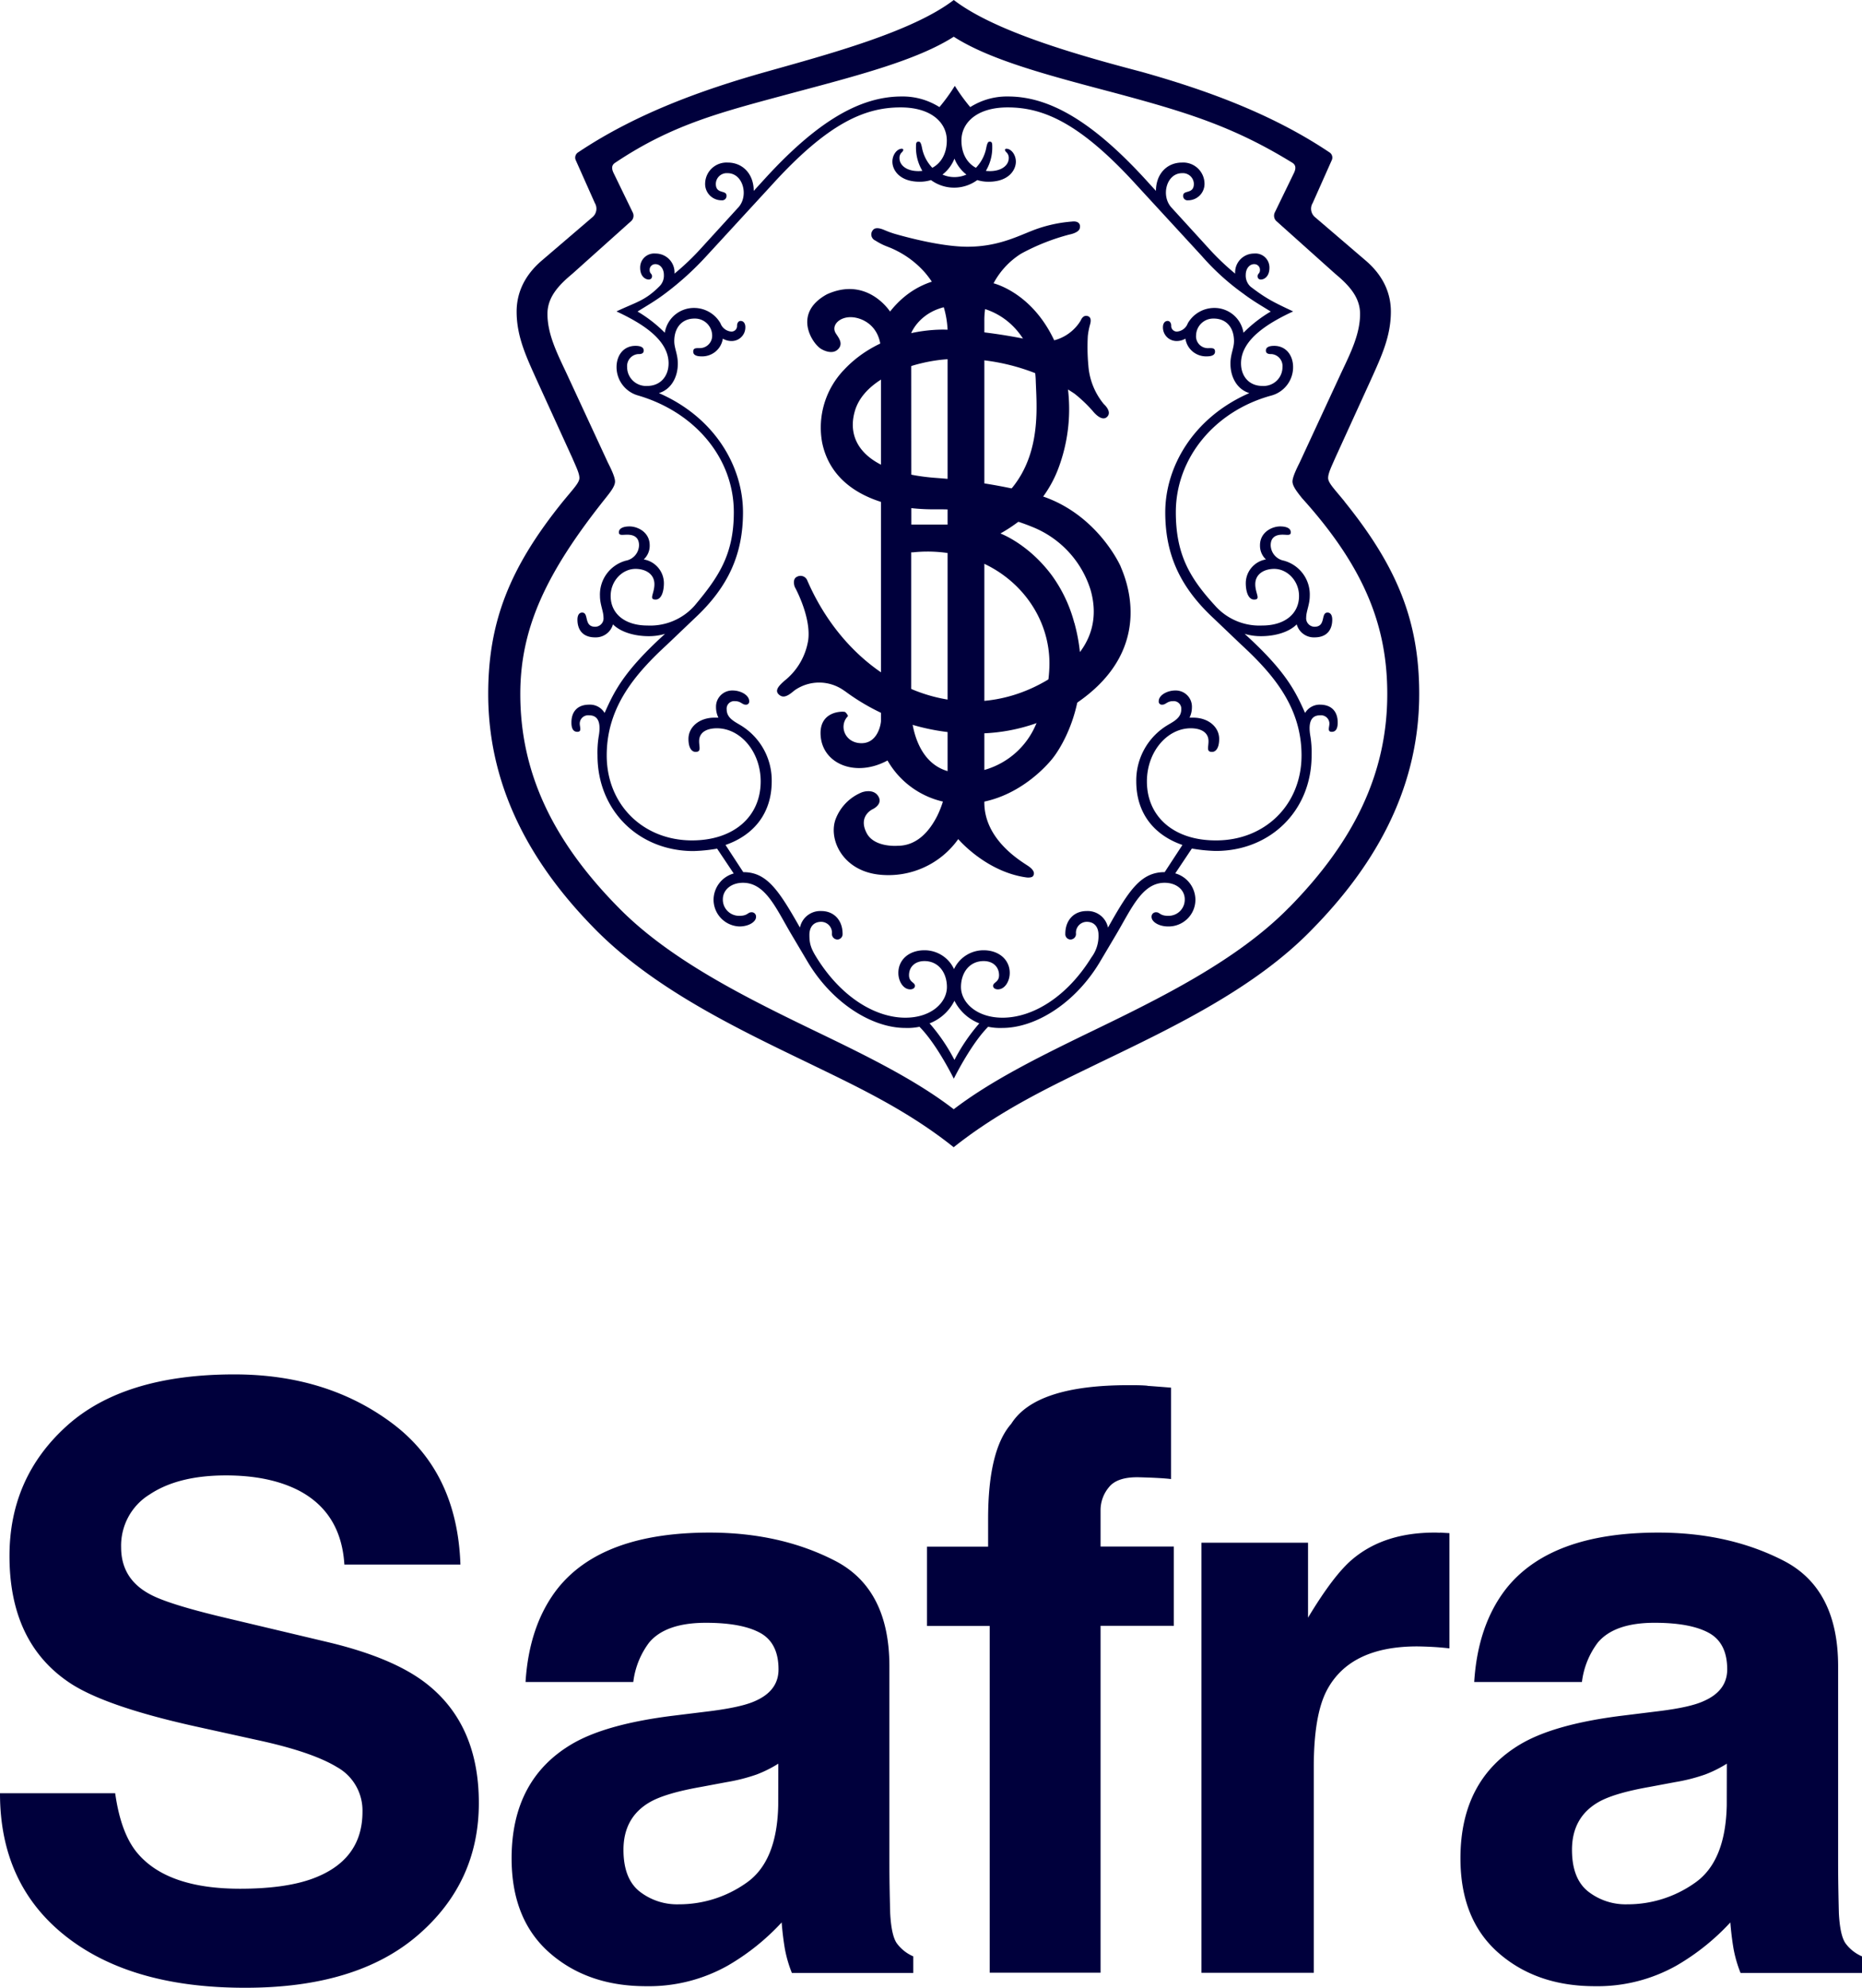
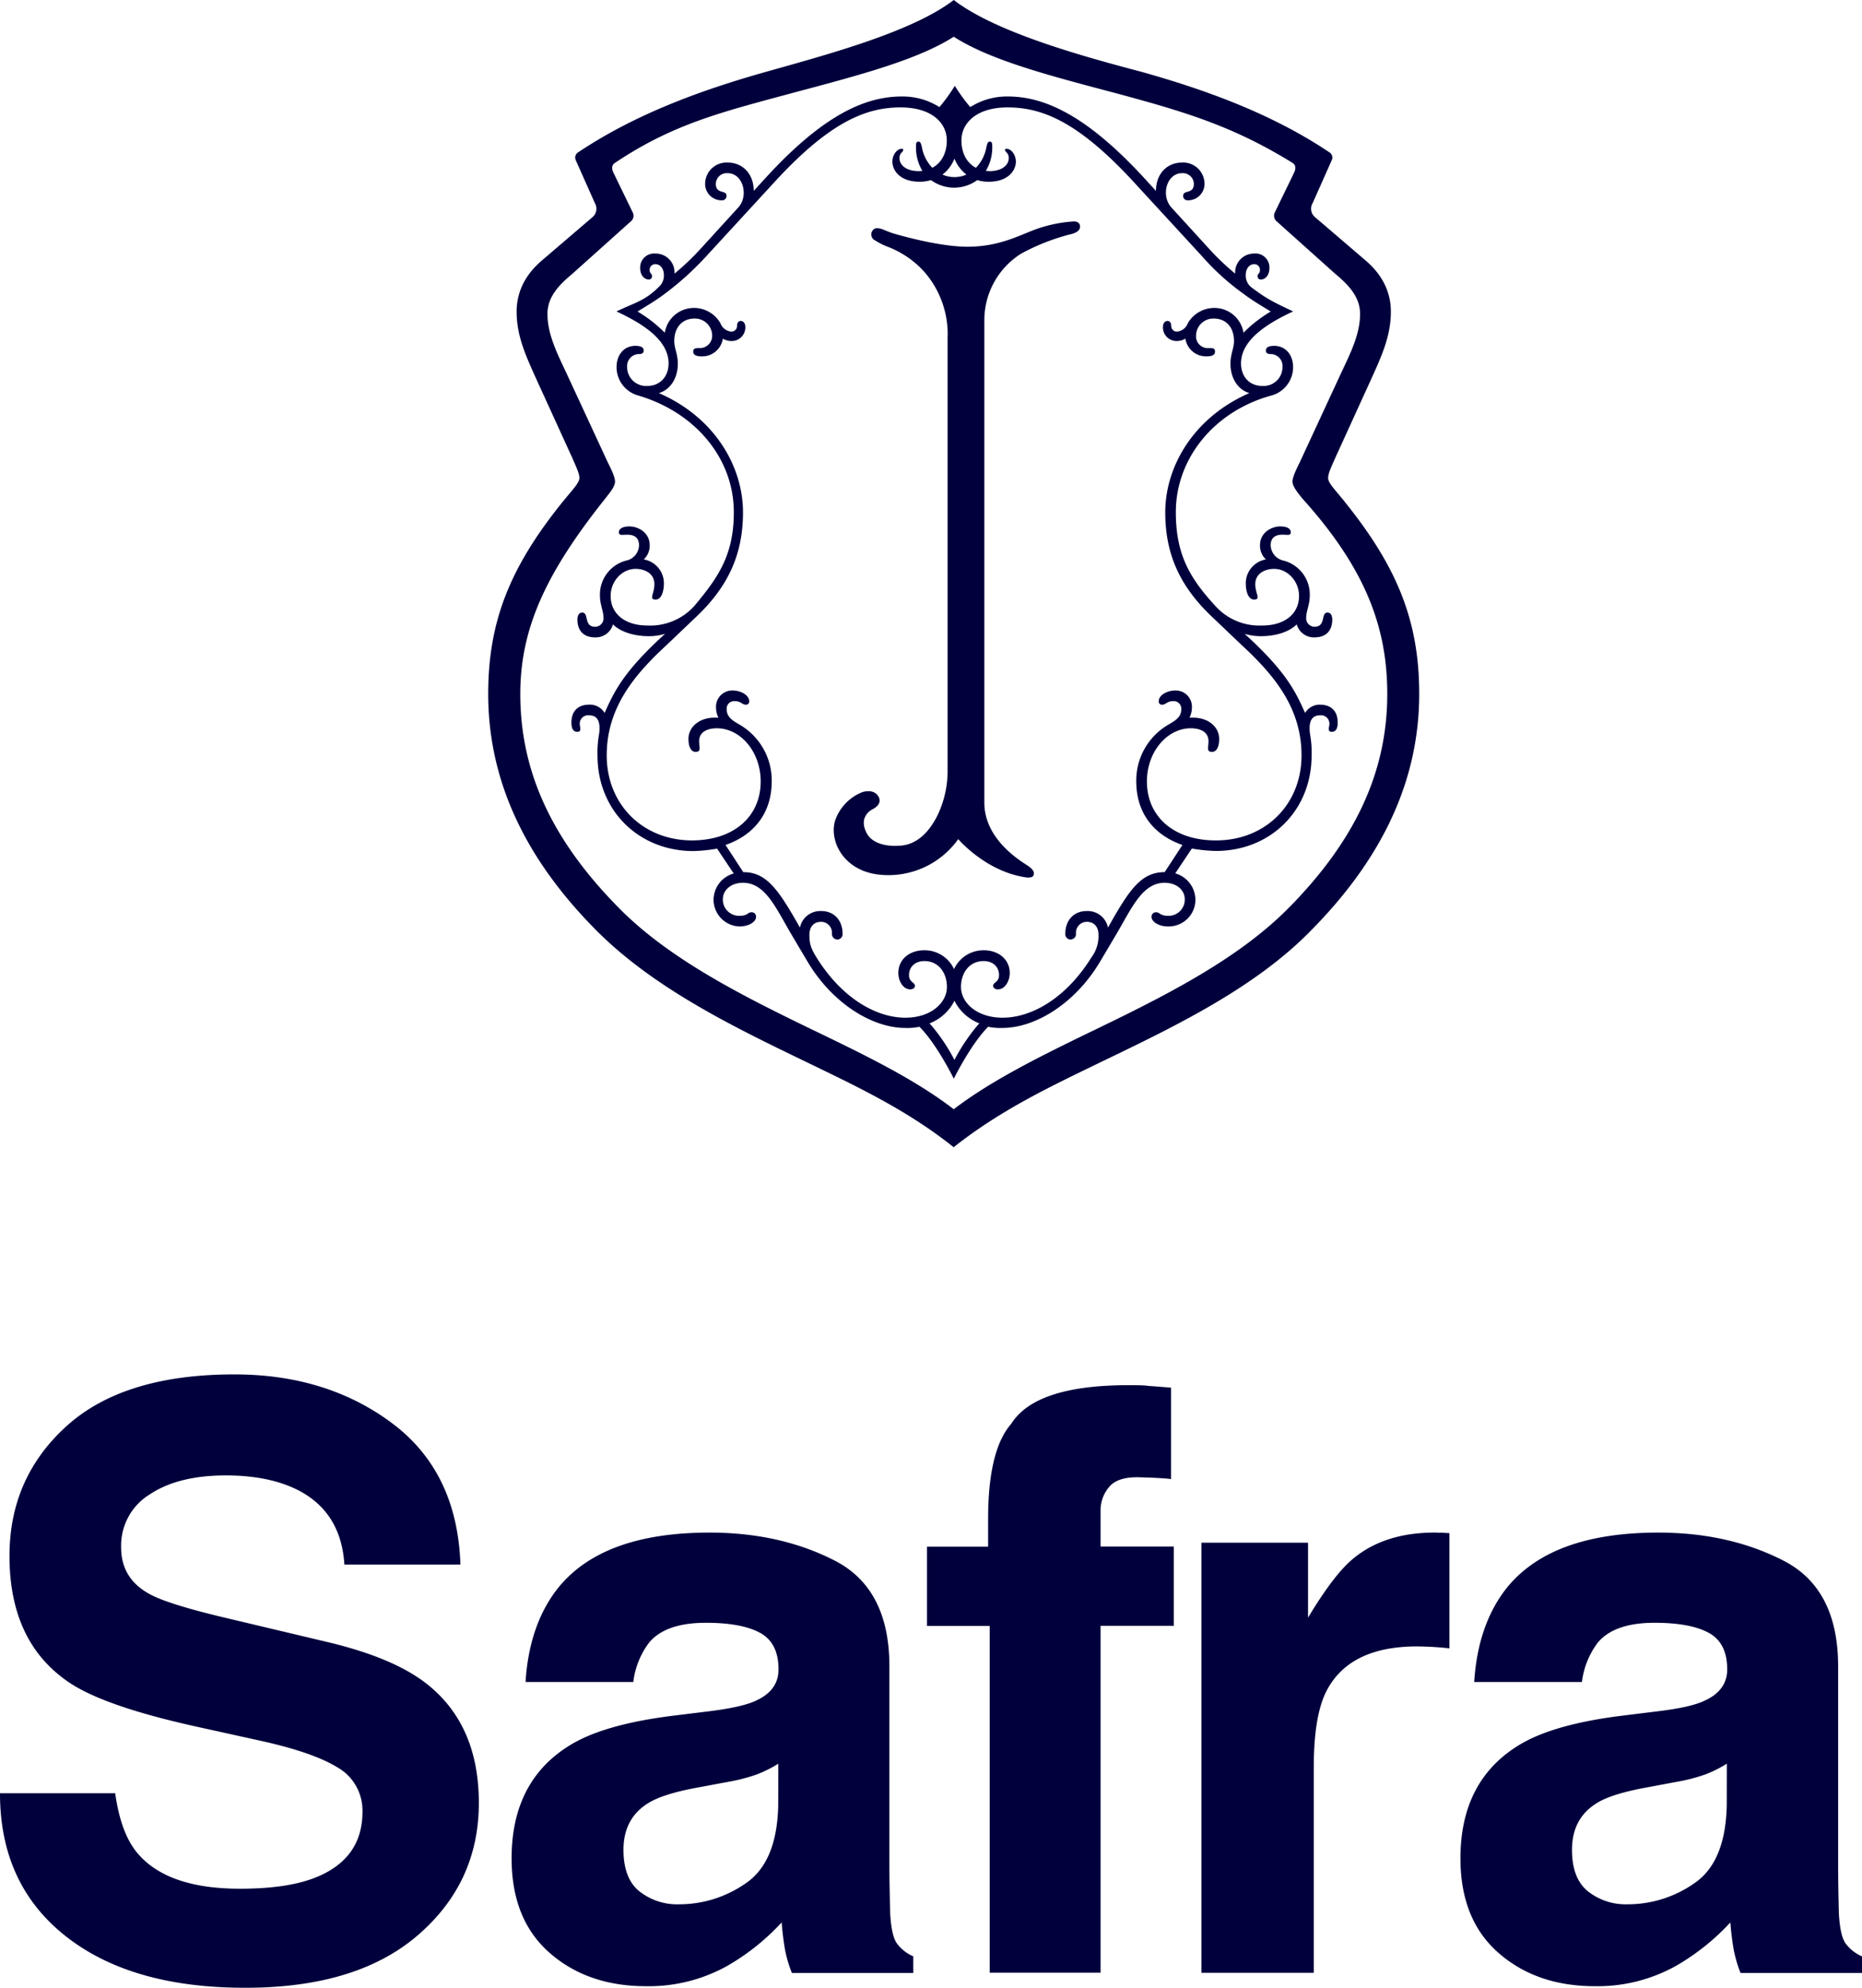
<svg xmlns="http://www.w3.org/2000/svg" fill="none" width="164" height="175" viewBox="0 0 164 175">
  <path d="M107.069 73.988c-3.662 0-6.052-2.076-6.052-5.194 0-2.597 1.775-4.677 3.862-4.677.832 0 1.564.312 1.564 1.144 0 .518-.21.936.313.936.313 0 .626-.312.626-1.145 0-1.038-.939-1.87-2.294-1.87h-.316c.141-.292.213-.612.21-.936a1.427 1.427 0 0 0-.417-1.04 1.432 1.432 0 0 0-1.044-.416c-.729 0-1.462.418-1.462.939a.272.272 0 0 0 .19.299.277.277 0 0 0 .127.01c.309 0 .416-.309.935-.309a.668.668 0 0 1 .732.726c0 .727-.626 1.039-1.148 1.35a5.682 5.682 0 0 0-2.816 4.976c0 2.908 1.664 4.78 4.067 5.608l-1.564 2.392c-2.087 0-3.129 1.559-4.993 4.882a1.82 1.82 0 0 0-.668-1.074 1.832 1.832 0 0 0-1.21-.382c-1.148 0-1.88.833-1.88 1.99a.473.473 0 0 0 .416.517.492.492 0 0 0 .492-.313.488.488 0 0 0 .03-.204.955.955 0 0 1 .56-.956.965.965 0 0 1 .383-.085c.729 0 1.041.52 1.041 1.144a3.13 3.13 0 0 1-.625 1.99c-2.19 3.532-5.216 5.307-7.826 5.307-2.293 0-3.661-1.35-3.661-2.7 0-1.247.732-2.285 1.997-2.285.832 0 1.355.517 1.355 1.244 0 .623-.523.623-.523.935 0 .209.21.312.42.312.625 0 1.045-.727 1.045-1.453 0-1.145-.942-1.99-2.297-1.99a2.864 2.864 0 0 0-2.61 1.658 2.861 2.861 0 0 0-2.606-1.658c-1.358 0-2.297.832-2.297 1.99 0 .726.42 1.453 1.046 1.453.206 0 .415-.103.415-.312 0-.312-.522-.312-.522-.935 0-.727.523-1.244 1.358-1.244 1.252 0 1.98 1.038 1.98 2.285 0 1.35-1.358 2.7-3.66 2.7-2.607 0-5.633-1.765-7.827-5.307-.519-.833-.625-1.247-.625-1.99 0-.624.313-1.144 1.045-1.144a.962.962 0 0 1 .894.654.953.953 0 0 1 .045.387.49.49 0 0 0 .522.517.476.476 0 0 0 .416-.517c0-1.144-.729-1.99-1.877-1.99a1.832 1.832 0 0 0-1.21.382 1.82 1.82 0 0 0-.667 1.074c-1.881-3.317-2.923-4.882-4.993-4.882L63.9 74.389c2.4-.829 4.071-2.7 4.071-5.608a5.662 5.662 0 0 0-.736-2.867 5.688 5.688 0 0 0-2.083-2.109c-.52-.311-1.148-.623-1.148-1.35a.66.66 0 0 1 .44-.692.668.668 0 0 1 .292-.034c.522 0 .626.309.938.309a.276.276 0 0 0 .313-.309c0-.52-.729-.939-1.461-.939a1.43 1.43 0 0 0-1.36.893c-.072.18-.106.37-.101.563a2.1 2.1 0 0 0 .21.936h-.343c-1.355 0-2.294.832-2.294 1.87 0 .833.313 1.145.626 1.145.52 0 .313-.418.313-.936 0-.832.729-1.144 1.564-1.144 2.087 0 3.858 2.08 3.858 4.677 0 3.118-2.396 5.194-6.048 5.194-4.277 0-7.513-3.118-7.513-7.483 0-4.258 2.504-7.167 5.326-9.764l2.4-2.289c3.026-2.803 4.277-5.715 4.277-9.35 0-3.947-2.4-8.312-7.406-10.494 1.042-.312 1.665-1.35 1.665-2.597 0-.833-.313-1.35-.313-1.974 0-1.247.732-1.99 1.774-1.99.4-.013.79.133 1.084.406.293.273.466.65.48 1.05a1.088 1.088 0 0 1-.697 1.072 1.1 1.1 0 0 1-.448.072c-.313 0-.522 0-.522.312s.313.415.729.415c.45.015.89-.135 1.237-.423.346-.287.574-.692.64-1.136.222.13.474.202.732.209a1.209 1.209 0 0 0 1.17-.762c.06-.155.088-.32.082-.485 0-.21-.103-.521-.416-.521-.21 0-.313.209-.313.415a.492.492 0 0 1-.523.52 1.111 1.111 0 0 1-.938-.726 2.675 2.675 0 0 0-2.297-1.353 2.598 2.598 0 0 0-1.713.605 2.582 2.582 0 0 0-.894 1.577 11.91 11.91 0 0 0-2.4-1.867c.836-.521 1.565-.936 2.4-1.563a26.294 26.294 0 0 0 3.662-3.316l5.738-6.236c4.993-5.506 8.242-6.856 11.371-6.856 2.71 0 4.067 1.35 4.067 2.909 0 1.144-.492 1.99-1.274 2.408a3.494 3.494 0 0 1-.916-1.788c-.103-.514-.21-.514-.313-.514-.21 0-.21.206-.21.415a3.969 3.969 0 0 0 .563 2.159c-.117.013-.235.02-.353.02-1.041 0-1.664-.518-1.664-1.141a.663.663 0 0 1 .21-.52c.21-.206.106-.31 0-.31-.416 0-.836.518-.836 1.142 0 .726.626 1.764 2.4 1.764.339.002.675-.047.999-.146a3.45 3.45 0 0 0 4.077 0c.324.1.66.149.999.146 1.774 0 2.4-1.038 2.4-1.764 0-.624-.416-1.141-.836-1.141-.103 0-.21.103 0 .308a.663.663 0 0 1 .21.52c0 .624-.626 1.142-1.664 1.142a3.08 3.08 0 0 1-.353-.02c.39-.652.585-1.4.563-2.16 0-.208 0-.414-.21-.414-.103 0-.207 0-.31.514a3.475 3.475 0 0 1-.918 1.788c-.783-.418-1.275-1.264-1.275-2.408 0-1.559 1.358-2.909 4.07-2.909 3.13 0 6.365 1.35 11.371 6.856l5.739 6.236a21.355 21.355 0 0 0 3.661 3.316c.832.627 1.564 1.042 2.4 1.563a11.831 11.831 0 0 0-2.4 1.867 2.588 2.588 0 0 0-2.61-2.182 2.694 2.694 0 0 0-2.296 1.353 1.108 1.108 0 0 1-.939.726.496.496 0 0 1-.489-.317.487.487 0 0 1-.03-.203c0-.206-.107-.415-.313-.415-.313 0-.416.312-.416.52a1.195 1.195 0 0 0 .762 1.165c.155.06.32.089.486.083.258-.007.51-.079.732-.21.066.445.294.85.64 1.137a1.84 1.84 0 0 0 1.238.423c.416 0 .729-.103.729-.415s-.207-.312-.52-.312a1.052 1.052 0 0 1-.848-.3 1.042 1.042 0 0 1-.3-.844 1.512 1.512 0 0 1 1.564-1.456c1.046 0 1.775.73 1.775 1.99 0 .623-.313 1.141-.313 1.974 0 1.247.625 2.285 1.664 2.596-4.993 2.183-7.406 6.548-7.406 10.495 0 3.648 1.251 6.547 4.277 9.35l2.4 2.289c2.816 2.597 5.326 5.505 5.326 9.764 0 4.365-3.236 7.483-7.513 7.483h-.053zM84.065 93.315a16.179 16.179 0 0 0-2.19-3.22 4.102 4.102 0 0 0 2.19-1.99 4.112 4.112 0 0 0 2.19 1.99 16.332 16.332 0 0 0-2.19 3.22zM85.12 15.37a2.615 2.615 0 0 1-2.11 0 3.292 3.292 0 0 0 1.055-1.406c.22.554.584 1.04 1.055 1.406zm31.182 46.668a1.5 1.5 0 0 0-1.354.73c-.836-1.871-1.665-3.65-5.326-6.966.474.142.966.211 1.461.206 1.149 0 2.4-.312 3.129-1.039a1.567 1.567 0 0 0 1.564 1.145c1.149 0 1.565-.727 1.565-1.56 0-.311-.103-.623-.416-.623-.626 0-.103 1.247-1.149 1.247a.75.75 0 0 1-.701-.524.747.747 0 0 1-.028-.308c0-.518.313-1.141.313-1.87a3.081 3.081 0 0 0-.597-1.962 3.1 3.1 0 0 0-1.699-1.157 1.419 1.419 0 0 1-1.145-1.35c0-.829.625-.935 1.041-.935.417 0 .729.106.729-.209s-.312-.517-.938-.517c-.729 0-1.774.517-1.774 1.658a1.648 1.648 0 0 0 .522 1.247c-.493.085-.941.34-1.265.72-.324.38-.505.861-.509 1.36 0 .726.21 1.453.732 1.453.626 0 .104-.521.104-1.35 0-.936.835-1.35 1.664-1.35 1.145 0 2.19 1.038 2.19 2.388 0 1.559-1.251 2.597-3.235 2.597a5.216 5.216 0 0 1-4.174-1.764c-2.191-2.392-3.442-4.468-3.442-8.21 0-4.78 3.442-8.935 8.451-10.282a2.595 2.595 0 0 0 1.358-.934c.339-.45.521-.997.519-1.56 0-1.038-.625-1.87-1.664-1.87-.419 0-.732.102-.732.414s.313.312.522.312a1.057 1.057 0 0 1 .939 1.144 1.652 1.652 0 0 1-1.103 1.565 1.67 1.67 0 0 1-.671.093c-1.148 0-1.877-.829-1.877-1.99 0-2.182 2.609-3.648 4.59-4.57-1.774-.833-2.4-1.145-3.755-2.183a1.325 1.325 0 0 1-.419-1.041c0-.518.313-.936.732-.936a.493.493 0 0 1 .519.521c0 .312-.206.312-.206.518a.284.284 0 0 0 .011.126.272.272 0 0 0 .302.186c.21 0 .729-.206.729-1.039a1.238 1.238 0 0 0-.396-.927 1.234 1.234 0 0 0-.959-.32 1.667 1.667 0 0 0-1.571 1.1 1.669 1.669 0 0 0-.093.668 22.067 22.067 0 0 1-2.294-2.183l-3.328-3.648c-.939-1.038-.42-3.012.938-3.012a.97.97 0 0 1 .958.559c.055.12.085.249.088.38 0 .935-.942.514-.942 1.035a.371.371 0 0 0 .109.306.38.38 0 0 0 .307.108 1.448 1.448 0 0 0 1.461-1.555 1.875 1.875 0 0 0-1.981-1.768c-1.358 0-2.293 1.038-2.293 2.494l-1.045-1.144c-4.59-4.975-8.345-7.168-11.983-7.168a6.037 6.037 0 0 0-3.329.936 16.394 16.394 0 0 1-1.358-1.871 16.2 16.2 0 0 1-1.355 1.87 6.054 6.054 0 0 0-3.328-.935c-3.662 0-7.41 2.183-11.983 7.168l-1.045 1.144c0-1.456-.939-2.494-2.297-2.494a1.888 1.888 0 0 0-1.357.476 1.874 1.874 0 0 0-.623 1.292 1.438 1.438 0 0 0 .875 1.44c.185.079.385.118.586.115a.378.378 0 0 0 .416-.414c0-.52-.939-.1-.939-1.035a.956.956 0 0 1 .654-.892.965.965 0 0 1 .388-.047c1.358 0 1.877 1.99.942 3.012l-3.329 3.648a22.13 22.13 0 0 1-2.296 2.183 1.654 1.654 0 0 0-1.001-1.632 1.67 1.67 0 0 0-.664-.136 1.238 1.238 0 0 0-1.259.74c-.068.16-.102.333-.099.507 0 .833.523 1.038.733 1.038a.278.278 0 0 0 .298-.186.273.273 0 0 0 .011-.125c0-.206-.206-.206-.206-.518a.49.49 0 0 1 .522-.52c.416 0 .73.417.73.935a1.32 1.32 0 0 1-.417 1.041c-1.251 1.247-1.997 1.35-3.758 2.183 1.997.932 4.59 2.388 4.59 4.57 0 1.145-.729 1.99-1.877 1.99a1.67 1.67 0 0 1-1.638-.997 1.652 1.652 0 0 1-.136-.661 1.06 1.06 0 0 1 .939-1.144c.21 0 .522 0 .522-.312s-.313-.415-.729-.415c-1.045 0-1.664.833-1.664 1.87a2.596 2.596 0 0 0 1.877 2.494c5.01 1.457 8.452 5.507 8.452 10.283 0 3.742-1.355 5.715-3.442 8.21a5.22 5.22 0 0 1-4.174 1.764c-1.98 0-3.232-1.038-3.232-2.597 0-1.35 1.042-2.388 2.19-2.388.835 0 1.664.414 1.664 1.35 0 .829-.52 1.35.107 1.35.519 0 .729-.727.729-1.453a2.125 2.125 0 0 0-.51-1.36 2.139 2.139 0 0 0-1.265-.72 1.64 1.64 0 0 0 .523-1.247c0-1.144-1.045-1.658-1.774-1.658-.626 0-.939.209-.939.517 0 .309.313.21.73.21.415 0 1.044.105 1.044.934a1.413 1.413 0 0 1-1.148 1.35 3.1 3.1 0 0 0-1.697 1.157 3.08 3.08 0 0 0-.596 1.961c0 .73.31 1.353.31 1.87a.737.737 0 0 1-.427.766.745.745 0 0 1-.303.067c-1.042 0-.519-1.247-1.148-1.247-.313 0-.416.312-.416.624 0 .832.416 1.559 1.564 1.559a1.571 1.571 0 0 0 1.565-1.145c.732.727 1.997 1.039 3.132 1.039.494.005.985-.064 1.458-.206-3.662 3.317-4.487 5.091-5.326 6.965a1.498 1.498 0 0 0-1.355-.73c-1.045 0-1.567.627-1.567 1.563 0 .205 0 .829.522.829.416 0 .21-.415.21-.727a.736.736 0 0 1 .526-.7c.1-.03.206-.039.31-.026.831 0 1.041.727.831 1.87a8.955 8.955 0 0 0-.103 1.66c0 4.885 3.662 8.42 8.452 8.42.698-.02 1.395-.09 2.083-.212l1.462 2.186a2.423 2.423 0 0 0-1.774 2.282 2.36 2.36 0 0 0 2.28 2.382c.835 0 1.46-.418 1.46-.833a.38.38 0 0 0-.415-.415c-.317 0-.317.312-1.046.312a1.432 1.432 0 0 1-1.359-.893 1.418 1.418 0 0 1-.102-.563c0-.83.733-1.453 1.774-1.453 1.998 0 2.923 2.286 4.278 4.57l1.358 2.29c2.19 3.738 5.738 5.92 8.654 5.92.42.017.84-.017 1.252-.103 1.251 1.247 2.506 3.533 3.025 4.57.523-1.037 1.775-3.316 3.026-4.57.411.085.832.12 1.252.103 2.922 0 6.467-2.182 8.654-5.92l1.358-2.29c1.355-2.284 2.293-4.57 4.277-4.57 1.042 0 1.774.624 1.774 1.453a1.416 1.416 0 0 1-.896 1.355c-.18.071-.372.106-.565.101-.729 0-.729-.312-1.042-.312a.384.384 0 0 0-.419.415c0 .415.626.833 1.461.833a2.37 2.37 0 0 0 1.709-.689 2.34 2.34 0 0 0 .691-1.703 2.434 2.434 0 0 0-1.774-2.282l1.461-2.186c.69.122 1.387.193 2.087.213 4.8.013 8.461-3.526 8.461-8.412a8.852 8.852 0 0 0-.103-1.658c-.206-1.144 0-1.87.836-1.87a.74.74 0 0 1 .835.726c0 .311-.209.726.207.726.522 0 .522-.624.522-.83 0-.935-.522-1.561-1.564-1.561h.046zm-2.776 17.867c-4.59 4.677-11.37 8-17.838 11.118-4.28 2.08-8.45 4.156-11.686 6.634-3.232-2.495-7.406-4.57-11.684-6.634-6.47-3.118-13.25-6.441-17.838-11.118-5.845-5.924-8.654-11.94-8.654-18.806 0-5.821 2.297-10.703 7.513-17.247.416-.525.832-1.042.832-1.46 0-.418-.416-1.244-.626-1.658l-3.662-7.901c-.832-1.764-1.664-3.426-1.664-5.194 0-1.453.939-2.494 2.19-3.532l5.216-4.674a.64.64 0 0 0 .104-.73l-1.665-3.43c-.21-.414-.21-.726.103-.934 5.113-3.427 9.39-4.468 15.545-6.13C75.554 6.65 80.772 5.3 84.005 3.234c3.235 2.08 8.451 3.43 14.293 4.975 6.155 1.658 10.319 2.909 15.545 6.13.312.208.312.52.103.935l-1.665 3.43a.665.665 0 0 0 .104.73l5.219 4.672c1.248 1.039 2.187 2.08 2.187 3.533 0 1.768-.832 3.43-1.665 5.194l-3.661 7.9c-.206.415-.626 1.248-.626 1.66 0 .41.42.934.836 1.459 5.632 6.232 7.512 11.426 7.512 17.247 0 6.856-2.819 12.882-8.654 18.806h-.007zm4.91-35.742c-.939-1.144-1.458-1.658-1.458-2.083 0-.424.31-1.035.626-1.764l3.129-6.856c.938-2.08 1.771-3.848 1.771-6.027 0-1.562-.626-3.12-2.191-4.47l-4.487-3.842a.965.965 0 0 1-.206-1.25l1.664-3.738a.546.546 0 0 0-.206-.73c-5.113-3.426-10.954-5.506-16.487-7.065C95.066 4.886 87.657 2.806 84.005 0c-3.661 2.806-11.058 4.78-16.586 6.338-5.53 1.56-11.374 3.649-16.484 7.065a.55.55 0 0 0-.21.73l1.665 3.738a.97.97 0 0 1-.21 1.25l-4.487 3.841c-1.564 1.35-2.19 2.91-2.19 4.471 0 2.18.836 3.947 1.774 6.027l3.13 6.856c.312.73.625 1.35.625 1.764 0 .415-.523.939-1.461 2.083C44.877 49.978 43 54.757 43 61.1c0 8.833 4.38 15.589 9.39 20.677 5.11 5.193 12.206 8.623 18.673 11.74 4.278 2.08 8.765 4.156 12.935 7.483 4.174-3.317 8.655-5.403 12.935-7.483 6.471-3.117 13.671-6.547 18.677-11.741 4.993-5.095 9.39-11.844 9.39-20.677 0-6.342-1.877-11.121-6.574-16.936" fill="#00003C" />
-   <path d="M91.225 63.819a6.97 6.97 0 0 1-2.411 2.965 7.006 7.006 0 0 1-3.617 1.254c-4.867.4-4.94-5.357-4.94-5.357V48.628h.143a12.356 12.356 0 0 1 4.66.398c4.387 1.237 7.526 5.18 7.366 9.715a13.489 13.489 0 0 1-1.201 5.078zM80.257 29.324s1.042-2.713 4.896-2.425c3.855.289 5.972 3.456 6.072 6.57.1 3.115.935 9.951-6.99 12.714h-3.968l-.01-16.86zM94.62 54.83a12.582 12.582 0 0 0-1.974-4.17c-2.054-2.759-4.43-3.648-4.53-3.694a13.706 13.706 0 0 0 1.614-1.058 10.533 10.533 0 0 0 3.585-4.939 14.81 14.81 0 0 0 .37-8.703c-1.718-6.402-6.305-7.36-6.305-7.36s-5.326-2.11-8.987 2.524c-.043-.066-2.034-3.121-5.559-1.52-3.052 1.676-1.298 4.313-.546 4.787 0 0 .999.663 1.571 0 .42-.49-.02-.995-.24-1.343-.439-.687.29-1.443 1.312-1.43.889 0 2.663.663 2.663 3.065V63.46c0 .272-.276 1.99-1.74 1.97-1.465-.02-1.998-1.562-1.162-2.388a.852.852 0 0 0-.26-.358c-.153-.076-2.413-.139-2.137 2.24.276 2.377 3.119 3.518 5.875 2.029a7.568 7.568 0 0 0 2.835 2.822 7.603 7.603 0 0 0 3.882.989c4.823 0 7.849-4.03 7.849-4.03s3.871-4.68 1.897-11.884" fill="#00003C" />
-   <path d="M74.389 60.824a18.96 18.96 0 0 0 12.246 3.738 15.898 15.898 0 0 0 8.321-2.757c7.127-4.955 3.944-11.383 3.735-11.963 0 0-1.97-4.465-6.817-6.13 0 0-3.635-1.217-9.413-1.635-5.779-.418-8.046-2.892-7.164-5.9.883-3.009 5.38-4.382 8.162-4.551a18.23 18.23 0 0 1 11.184 3.035c.577.458 1.111.966 1.598 1.519 0 0 .792 1.038 1.291.497.427-.458-.313-1.104-.313-1.104a6.008 6.008 0 0 1-1.36-3.407 17.405 17.405 0 0 1-.047-2.577c.036-.336.1-.669.19-.995.086-.292.152-.71-.27-.783-.35-.056-.513.332-.546.408a3.873 3.873 0 0 1-4.174 1.771c-4.66-.995-7.553-.961-7.553-.961s-5.442-.385-9.107 3.515a7.347 7.347 0 0 0-1.947 6.379c.865 4.365 5.395 5.97 10.059 5.917a22.76 22.76 0 0 1 5.482.61c1.007.228 1.993.539 2.95.929a8.792 8.792 0 0 1 3.212 2.194 8.752 8.752 0 0 1 1.947 3.361c.665 2.322.422 5.42-3.812 7.938-7.815 4.643-17.222.331-21.163-8.823a.639.639 0 0 0-.855-.285c-.5.205-.223.912-.223.912s1.464 2.627 1.181 4.696a5.701 5.701 0 0 1-2.09 3.563c-.403.368-.902.809-.513 1.19.39.382.796.17 1.382-.331l.023-.017a3.761 3.761 0 0 1 4.4.053" fill="#00003C" />
  <path d="M83.462 29.523v38.26a9.054 9.054 0 0 1-.892 4.006c-.665 1.327-1.76 2.673-3.511 2.673 0 0-2.05.176-2.726-1.118-.793-1.515.539-2.109.539-2.109s.925-.425.483-1.138c-.443-.713-1.428-.348-1.428-.348a4.137 4.137 0 0 0-2.28 2.249c-.756 1.754.485 4.686 3.857 5.011a7.552 7.552 0 0 0 3.871-.64 7.523 7.523 0 0 0 3.023-2.494s2.463 2.902 6.041 3.377c0 0 .43.05.553-.13.123-.179.153-.48-.423-.875s-3.885-2.286-3.871-5.612V28.249a6.91 6.91 0 0 1 .836-3.355 6.938 6.938 0 0 1 2.36-2.535l.086-.05a18.899 18.899 0 0 1 4.204-1.659s.819-.142.919-.547c.1-.405-.144-.663-.686-.597-1.055.08-2.094.298-3.092.647-1.472.52-3.252 1.565-6.105 1.569-2.2 0-5.153-.773-6.391-1.128a8.154 8.154 0 0 1-.912-.332c-.29-.126-.689-.258-.942-.093a.616.616 0 0 0-.23.398.589.589 0 0 0 .353.61c.852.538 1.092.488 1.89.903a8.264 8.264 0 0 1 2.484 1.924 8.34 8.34 0 0 1 1.997 5.539M10.145 157.874c.328 2.341.974 4.09 1.938 5.248 1.76 2.106 4.779 3.159 9.056 3.159 2.56 0 4.638-.277 6.236-.832 3.034-1.066 4.551-3.047 4.551-5.942a4.386 4.386 0 0 0-.57-2.275 4.337 4.337 0 0 0-1.657-1.648c-1.485-.906-3.839-1.705-7.062-2.398l-5.507-1.214c-5.41-1.205-9.127-2.514-11.154-3.927-3.429-2.361-5.143-6.049-5.14-11.066 0-4.585 1.676-8.395 5.027-11.428 3.352-3.034 8.278-4.551 14.78-4.551 5.422 0 10.05 1.431 13.884 4.292 3.833 2.862 5.842 7.012 6.026 12.452H30.332c-.191-3.079-1.559-5.268-4.102-6.566-1.7-.854-3.81-1.283-6.326-1.285-2.808 0-5.049.559-6.723 1.677a5.257 5.257 0 0 0-1.879 1.986 5.307 5.307 0 0 0-.634 2.668c0 1.829.825 3.195 2.477 4.098 1.06.599 3.314 1.306 6.759 2.12l8.926 2.119c3.913.926 6.845 2.164 8.796 3.716 3.035 2.407 4.55 5.893 4.549 10.456 0 4.679-1.796 8.563-5.388 11.653-3.591 3.089-8.668 4.627-15.232 4.614-6.694 0-11.962-1.523-15.802-4.567-3.84-3.045-5.757-7.231-5.753-12.559h10.145zm58.406-2.602c-.604.38-1.243.699-1.908.952a15.84 15.84 0 0 1-2.64.671l-2.238.419c-2.1.369-3.607.816-4.521 1.341-1.554.895-2.33 2.295-2.33 4.202 0 1.69.472 2.912 1.417 3.665a5.36 5.36 0 0 0 3.453 1.131c2.125.006 4.2-.65 5.94-1.878 1.811-1.25 2.751-3.53 2.82-6.841l.007-3.662zm-6.027-4.621c1.828-.232 3.14-.523 3.926-.869 1.416-.603 2.123-1.541 2.12-2.813 0-1.554-.541-2.626-1.624-3.216-1.083-.59-2.675-.885-4.775-.885-2.357 0-4.022.579-4.994 1.737a7.2 7.2 0 0 0-1.398 3.474h-9.49c.207-3.311 1.132-6.032 2.774-8.162 2.604-3.327 7.082-4.99 13.435-4.99 4.14 0 7.814.822 11.024 2.468 3.21 1.645 4.814 4.748 4.814 9.309v17.367c0 1.205.023 2.665.07 4.38.07 1.294.263 2.176.586 2.639a3.56 3.56 0 0 0 1.448 1.147v1.458H69.746a11.114 11.114 0 0 1-.623-2.156 25.805 25.805 0 0 1-.276-2.29 20.304 20.304 0 0 1-4.721 3.786 14.186 14.186 0 0 1-7.229 1.827c-3.425 0-6.253-.978-8.486-2.934-2.233-1.956-3.35-4.729-3.35-8.32 0-4.654 1.797-8.024 5.39-10.11 1.967-1.134 4.864-1.944 8.69-2.431l3.383-.416zm38.549-28.642c.506.034 1.199.088 2.071.158v8.048c-.55-.07-1.478-.121-2.777-.157-1.298-.037-2.197.254-2.69.868a3.156 3.156 0 0 0-.743 2.032v3.196h6.453v6.982h-6.453v30.536H87.17v-30.526h-5.524v-6.982h5.384v-2.431c0-4.051.68-6.846 2.038-8.384 1.425-2.267 4.865-3.4 10.321-3.4.619 0 1.182 0 1.688.05m25.74 12.928.846.05v10.144a23.672 23.672 0 0 0-1.665-.137 30.358 30.358 0 0 0-1.175-.037c-3.955 0-6.612 1.296-7.971 3.89-.759 1.459-1.138 3.706-1.138 6.74v18.108h-9.892v-37.866h9.386v6.599c1.524-2.535 2.842-4.261 3.952-5.177 1.851-1.543 4.248-2.314 7.191-2.314.156-.002.311.005.466.02m25.278 20.325c-.603.38-1.242.699-1.908.952-.859.3-1.743.524-2.64.671l-2.238.419c-2.099.369-3.607.816-4.521 1.341-1.554.895-2.331 2.295-2.331 4.202 0 1.69.473 2.912 1.419 3.665a5.358 5.358 0 0 0 3.452 1.131c2.125.007 4.2-.649 5.94-1.878 1.811-1.25 2.751-3.53 2.82-6.841l.007-3.662zm-6.013-4.621c1.831-.224 3.141-.513 3.929-.869 1.411-.603 2.117-1.541 2.117-2.813 0-1.554-.542-2.626-1.625-3.216-1.083-.59-2.674-.885-4.774-.885-2.353 0-4.018.579-4.994 1.737a7.173 7.173 0 0 0-1.402 3.474h-9.489c.209-3.311 1.133-6.032 2.773-8.162 2.606-3.327 7.087-4.99 13.441-4.99 4.136 0 7.809.822 11.021 2.468 3.212 1.645 4.818 4.748 4.818 9.309v17.367c0 1.205.022 2.665.066 4.38.07 1.294.263 2.176.586 2.639.375.505.876.9 1.452 1.147v1.458h-10.698a11.126 11.126 0 0 1-.622-2.156 25.678 25.678 0 0 1-.277-2.29 20.29 20.29 0 0 1-4.721 3.786 14.18 14.18 0 0 1-7.215 1.827c-3.425 0-6.254-.978-8.487-2.934-2.233-1.956-3.349-4.729-3.349-8.32 0-4.654 1.797-8.024 5.39-10.11 1.971-1.134 4.868-1.944 8.69-2.431l3.37-.416z" fill="#00003C" />
</svg>